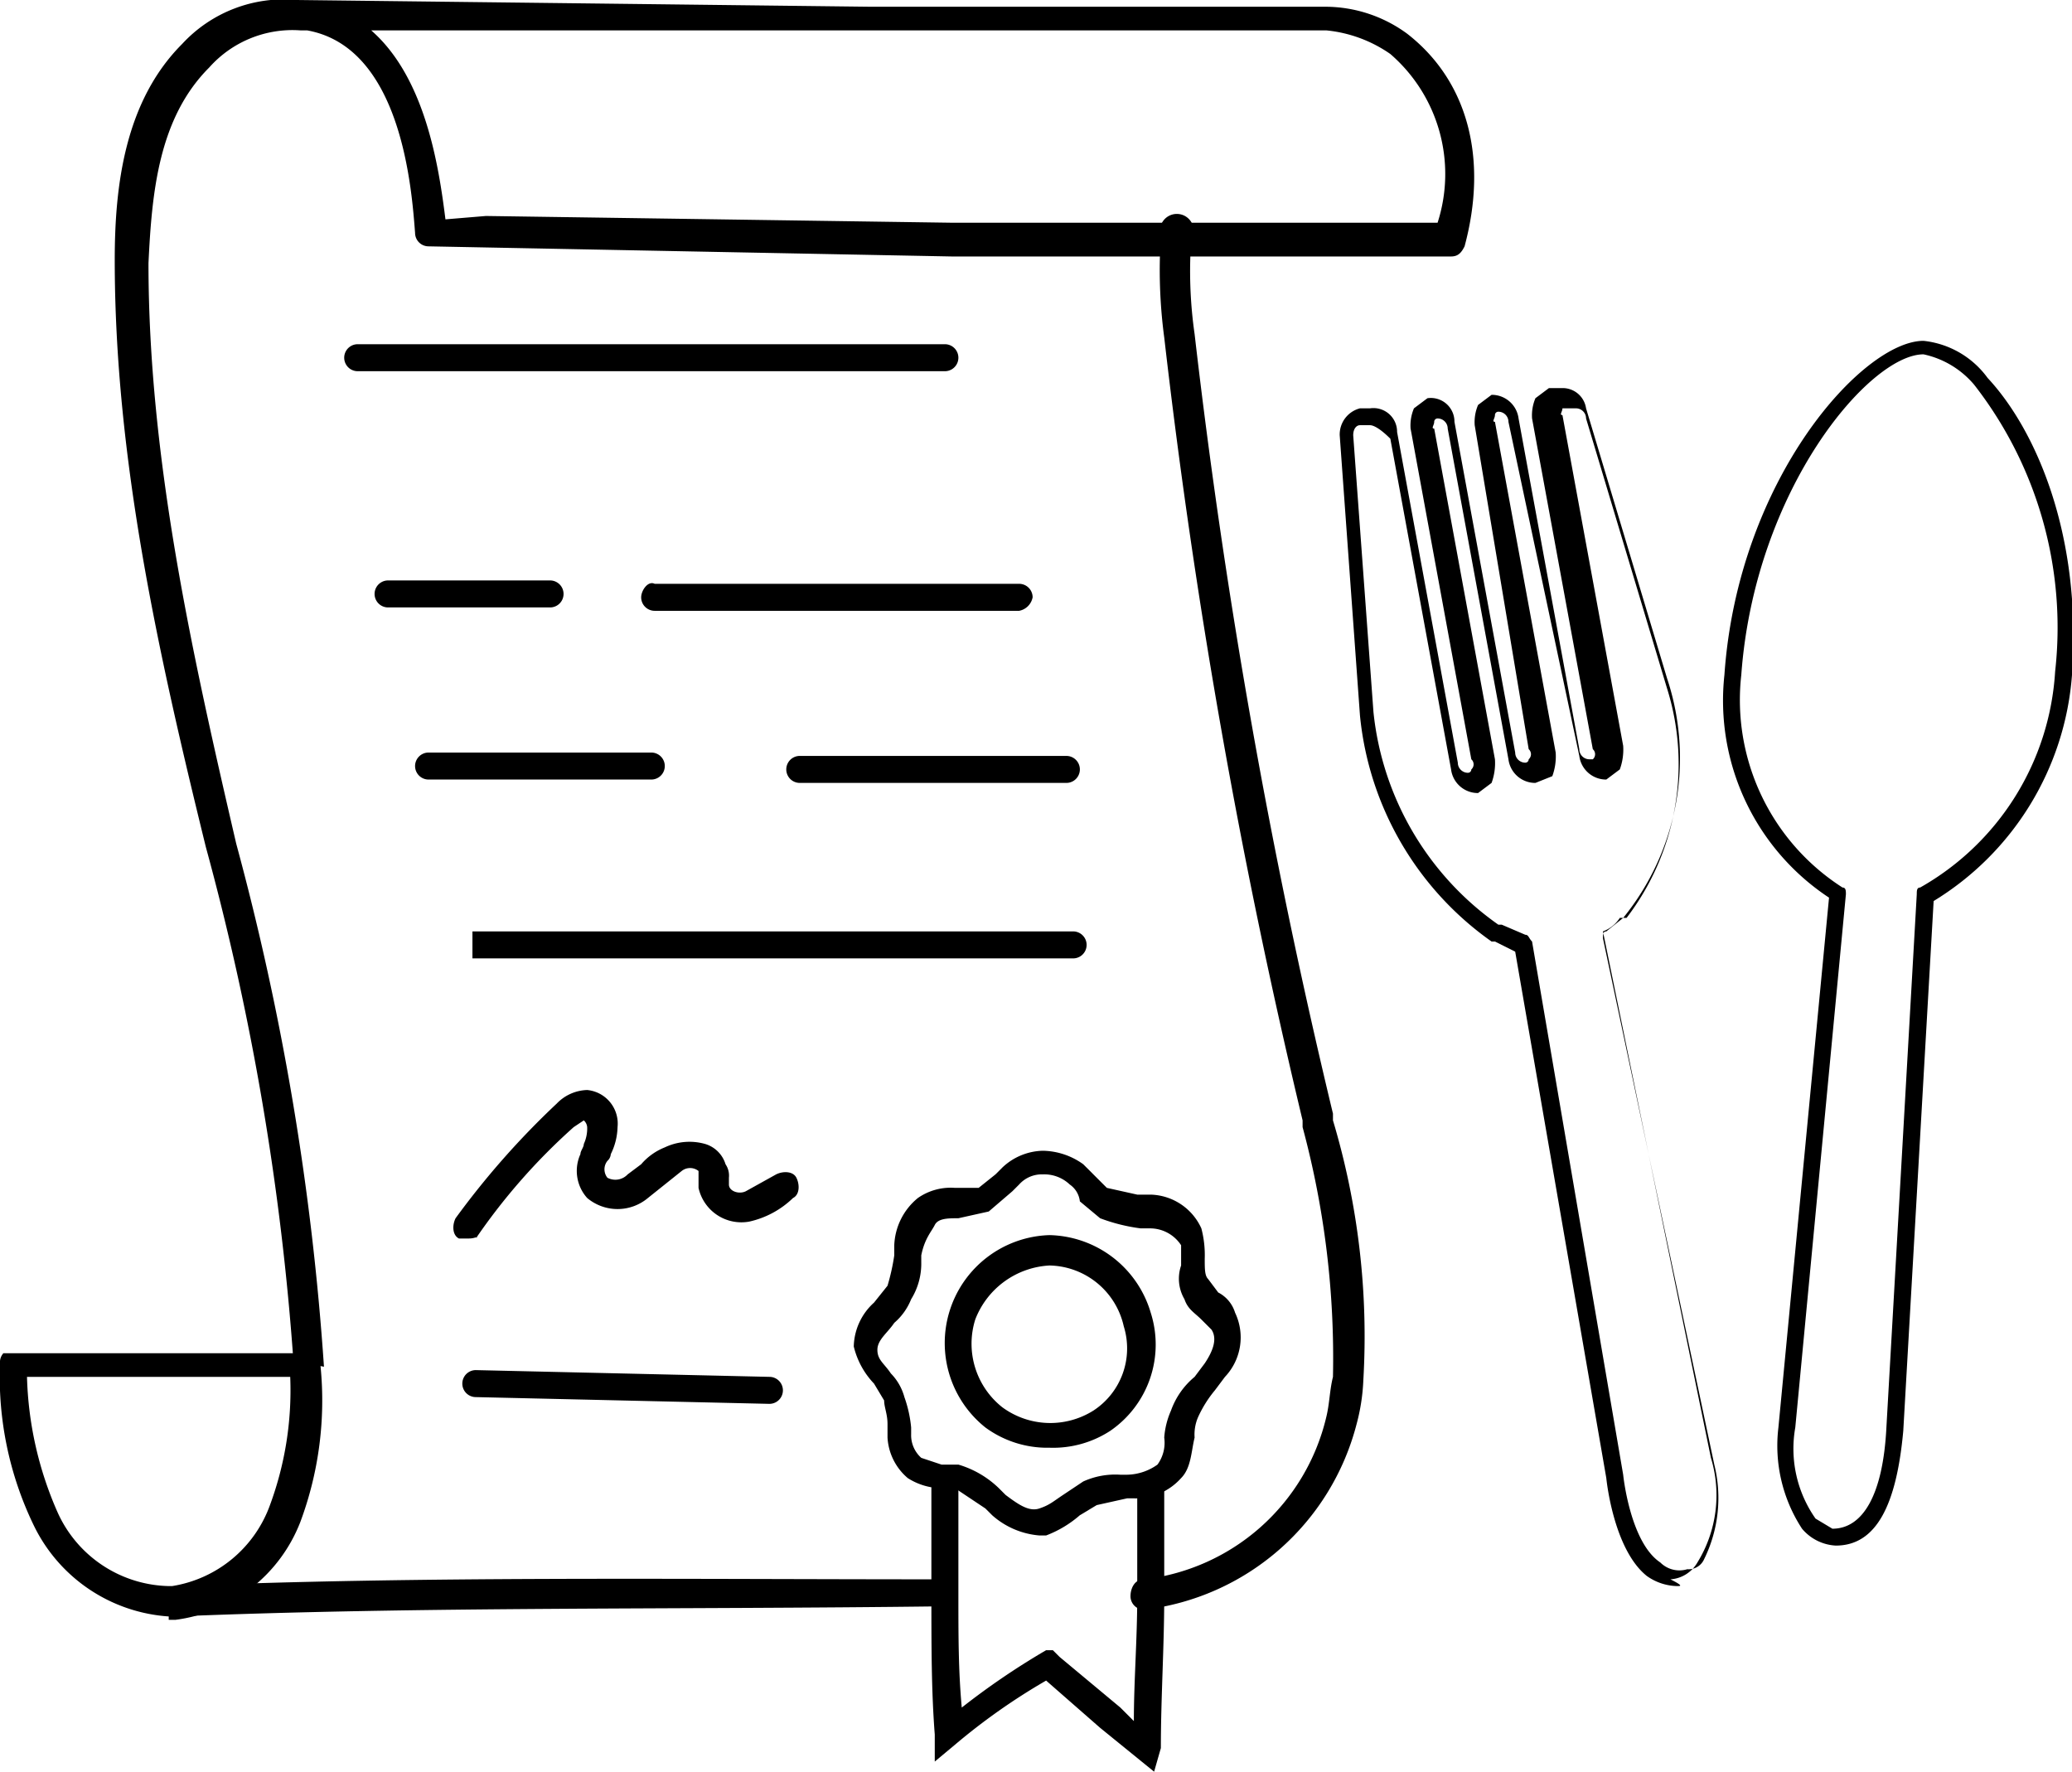
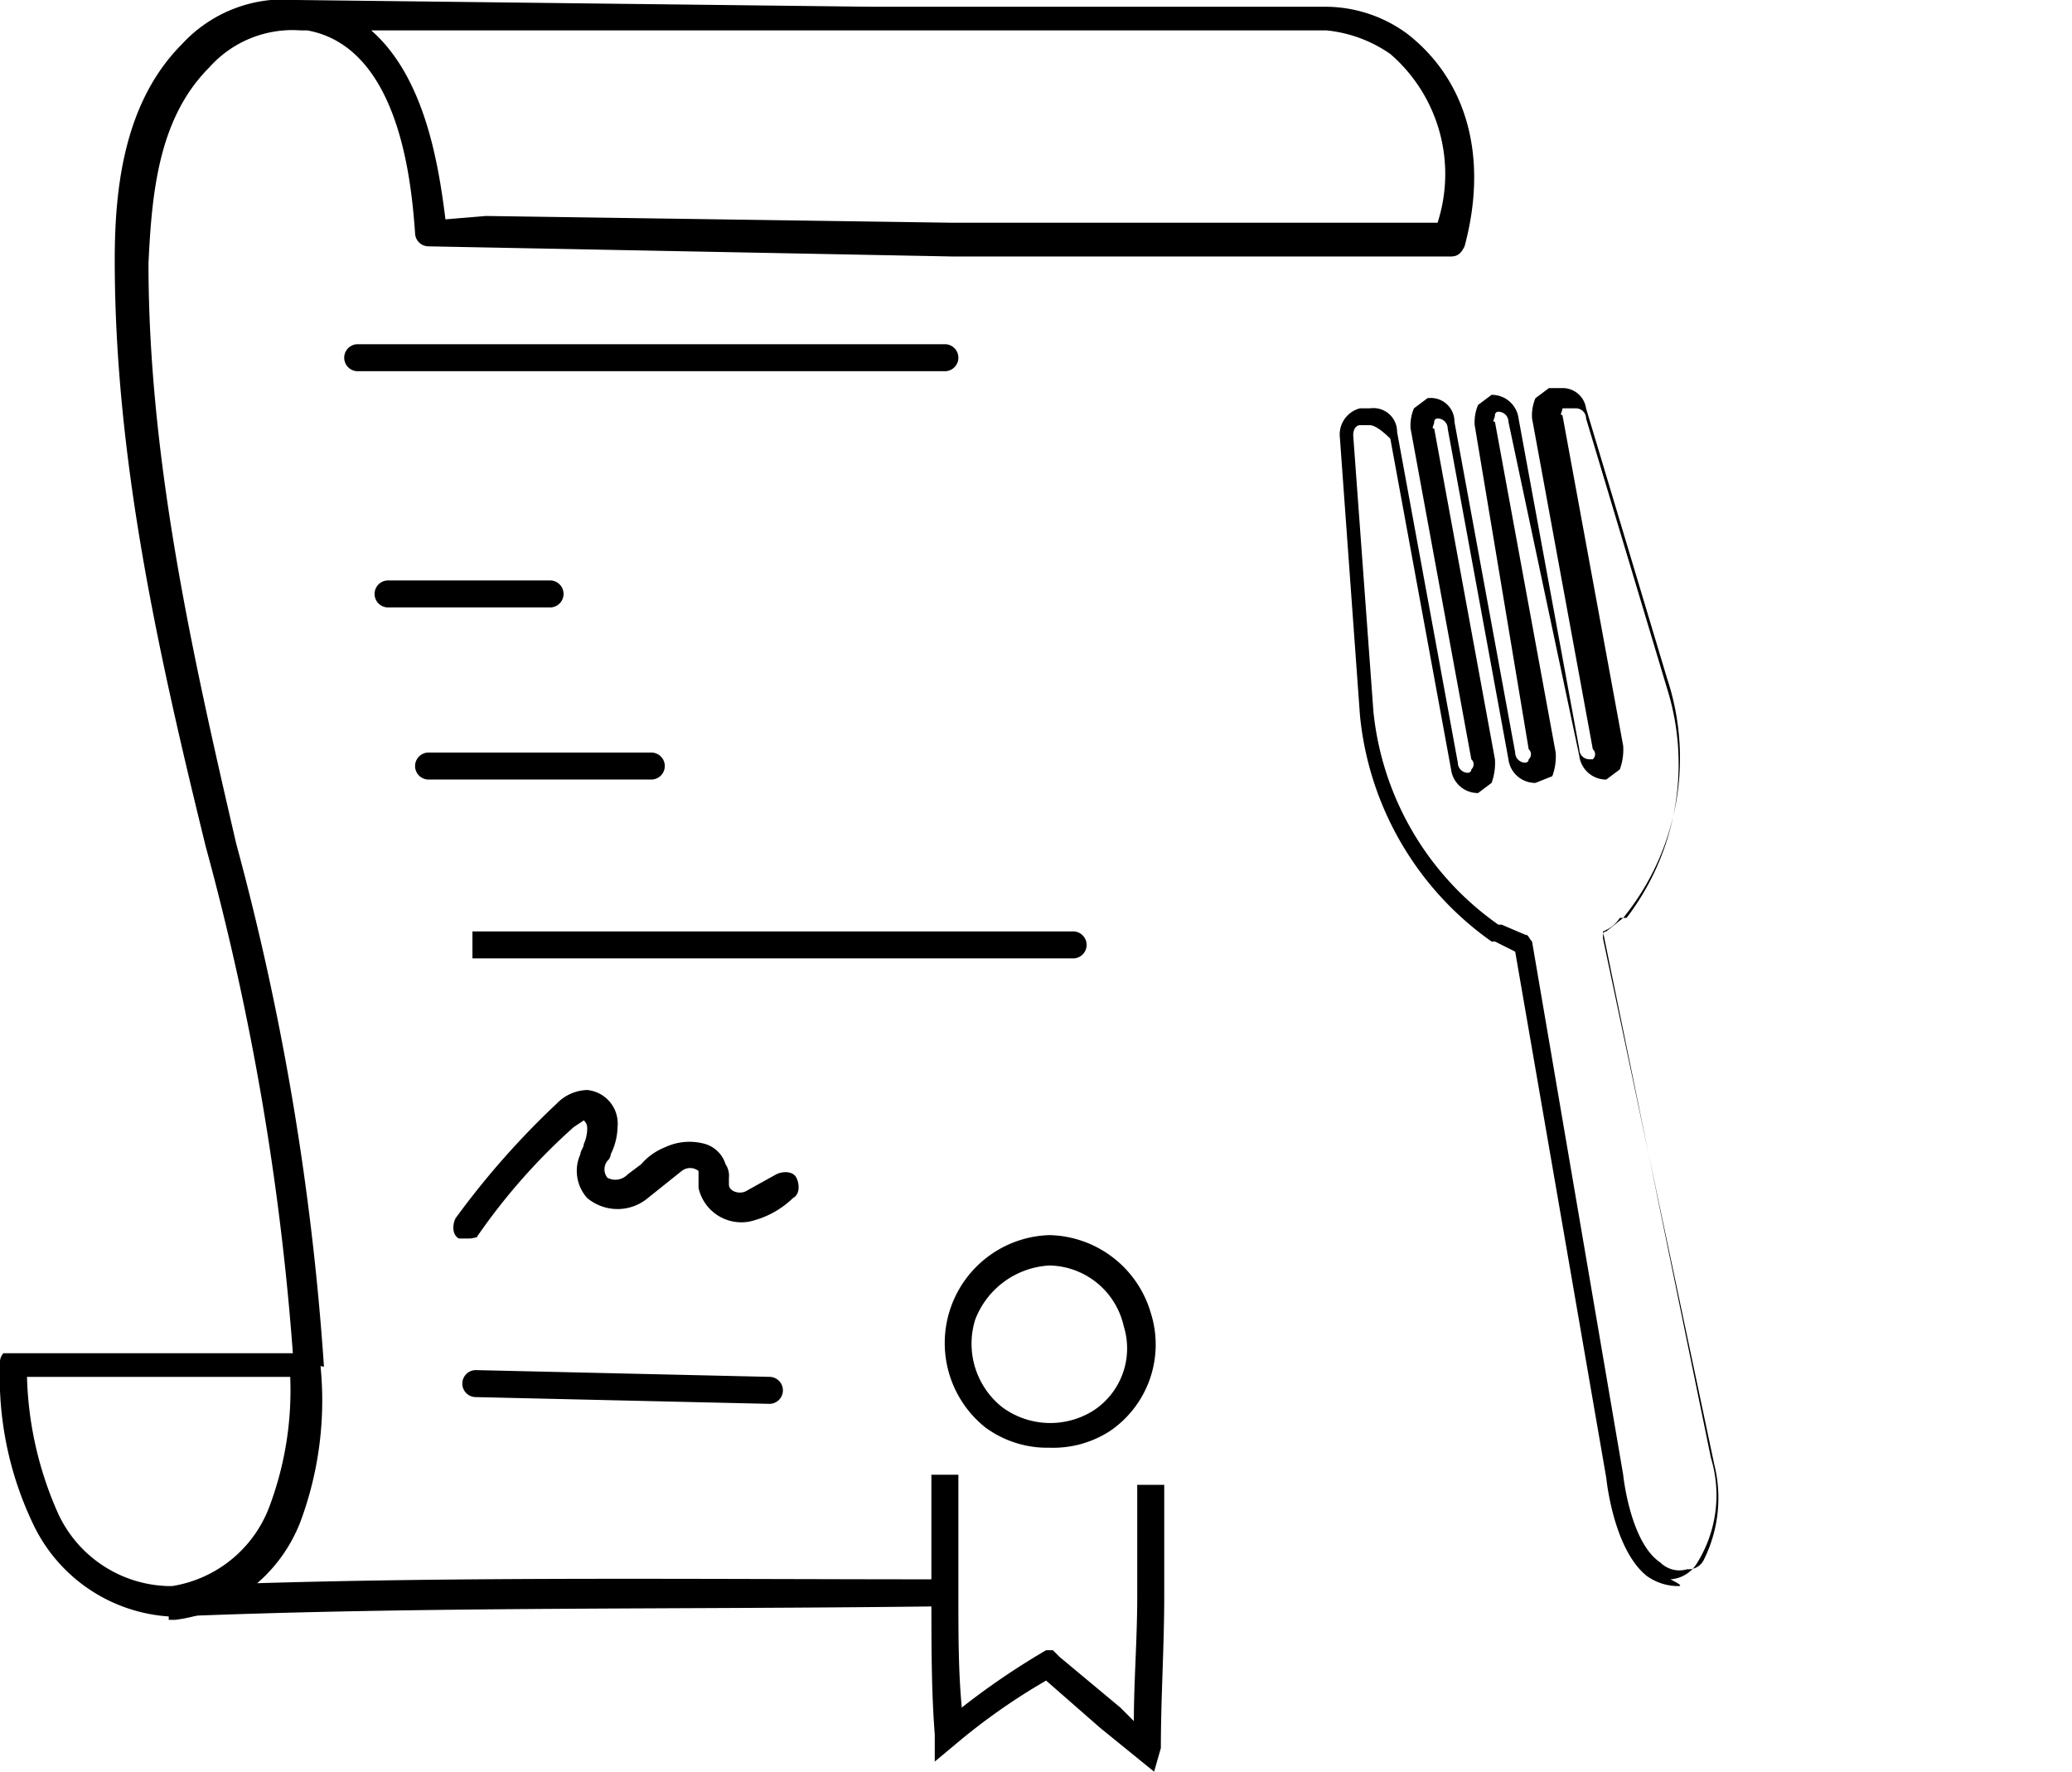
<svg xmlns="http://www.w3.org/2000/svg" id="Layer_1" data-name="Layer 1" width="61.4" height="52.5" viewBox="0 0 61.4 52.5">
  <g>
    <g>
      <path d="M15.4,51.2H15a78.9,78.9,0,0,0-2.6-15.3C11,30.2,9.7,24.4,9.7,18.5c0-2.2.3-4.7,2-6.4a4.1,4.1,0,0,1,3.4-1.3l17,.2H45.6a4.1,4.1,0,0,1,2.4.8c1.8,1.4,2.4,3.7,1.7,6.3-.1.2-.2.3-.4.3H34.5L19,18.1h0a.4.4,0,0,1-.4-.4c-.1-1.3-.4-5.5-3.2-6h-.2a3.3,3.3,0,0,0-2.7,1.1c-1.5,1.5-1.7,3.7-1.8,5.8,0,5.8,1.3,11.6,2.6,17.2a79.7,79.7,0,0,1,2.6,15.5ZM49.3,18Zm-28.6-.8,13.8.2H48.9a4.7,4.7,0,0,0-1.4-5,4,4,0,0,0-1.9-.7H17.3c1.6,1.4,2,4,2.2,5.6Z" transform="translate(-6.3 -10.8)" />
      <path d="M11.3,58.7a4.8,4.8,0,0,1-4-2.7,10.1,10.1,0,0,1-1-4.8.4.4,0,0,1,.1-.3h9a.4.4,0,0,1,.4.4,10.3,10.3,0,0,1-.6,4.6,4.6,4.6,0,0,1-3.7,2.9h-.2Zm.2-.4ZM7.1,51.6a10.6,10.6,0,0,0,.9,4,3.7,3.7,0,0,0,3.3,2.2h.1a3.7,3.7,0,0,0,2.9-2.4,9.8,9.8,0,0,0,.6-3.8Z" transform="translate(-6.3 -10.8)" />
      <path d="M34.3,21.8H16.9a.4.4,0,1,1,0-.8H34.3a.4.4,0,1,1,0,.8Z" transform="translate(-6.3 -10.8)" />
      <path d="M17.8,28.8a.4.4,0,0,1,0-.8h4.8a.4.4,0,0,1,0,.8Z" transform="translate(-6.3 -10.8)" />
-       <path d="M36.5,28.9H25.7a.4.4,0,0,1-.4-.4c0-.2.2-.5.4-.4H36.5a.4.4,0,0,1,.4.4A.5.5,0,0,1,36.5,28.9Z" transform="translate(-6.3 -10.8)" />
      <path d="M19,33.9a.4.4,0,0,1,0-.8h6.6a.4.4,0,0,1,0,.8Z" transform="translate(-6.3 -10.8)" />
-       <path d="M30,34a.4.4,0,1,1,0-.8h7.9a.4.4,0,0,1,0,.8Z" transform="translate(-6.3 -10.8)" />
      <path d="M20.3,39.2v-.8H38.1a.4.4,0,0,1,0,.8Z" transform="translate(-6.3 -10.8)" />
      <path d="M20.2,47.5h-.3c-.2-.1-.2-.4-.1-.6a24.3,24.3,0,0,1,3-3.4,1.3,1.3,0,0,1,.9-.4,1,1,0,0,1,.9,1.1,1.9,1.9,0,0,1-.2.8.3.3,0,0,1-.1.2.4.4,0,0,0,0,.5.5.5,0,0,0,.6-.1l.4-.3a1.8,1.8,0,0,1,.7-.5,1.7,1.7,0,0,1,1.2-.1.9.9,0,0,1,.6.6.6.6,0,0,1,.1.4v.2c0,.2.3.3.5.2l.9-.5c.2-.1.5-.1.6.1s.1.5-.1.6a2.7,2.7,0,0,1-1.3.7A1.3,1.3,0,0,1,27,46v-.5a.4.4,0,0,0-.5,0l-.5.4-.5.4a1.4,1.4,0,0,1-1.8,0,1.2,1.2,0,0,1-.2-1.3c0-.1.1-.2.1-.3a1.1,1.1,0,0,0,.1-.5.3.3,0,0,0-.1-.2l-.3.2a18.1,18.1,0,0,0-2.9,3.3C20.5,47.4,20.4,47.5,20.2,47.5Z" transform="translate(-6.3 -10.8)" />
      <path d="M29.1,52.4h0l-8.7-.2a.4.4,0,0,1,0-.8l8.7.2a.4.4,0,0,1,0,.8Z" transform="translate(-6.3 -10.8)" />
      <path d="M40.5,63.3,38.9,62l-1.6-1.4a18.5,18.5,0,0,0-2.7,1.9L34,63v-.8c-.1-1.3-.1-2.6-.1-4.2V54.5h.8V58c0,1.3,0,2.3.1,3.4a22,22,0,0,1,2.5-1.7h.2l.2.2,1.8,1.5.4.4c0-1.2.1-2.4.1-3.7V54.8h.8v3.3c0,1.5-.1,3-.1,4.5Z" transform="translate(-6.3 -10.8)" />
      <path d="M11.5,58.7a.4.4,0,0,1-.4-.4.7.7,0,0,1,.4-.5c7.3-.3,14.9-.2,22.7-.2a.4.4,0,0,1,.4.4c0,.2-.2.5-.4.4-7.8.1-15.4,0-22.7.3Z" transform="translate(-6.3 -10.8)" />
-       <path d="M40.2,58.5a.4.4,0,0,1-.4-.4c0-.2.1-.5.4-.5a6.3,6.3,0,0,0,5.4-4.8c.1-.4.1-.8.2-1.2a26.3,26.3,0,0,0-.9-7.4V44a194.8,194.8,0,0,1-4.1-23.2,15.1,15.1,0,0,1-.1-3,.5.5,0,1,1,.9.1,13.1,13.1,0,0,0,.1,2.8,193.6,193.6,0,0,0,4.1,23.1V44a22.3,22.3,0,0,1,.9,7.7,5.9,5.9,0,0,1-.2,1.3,7.4,7.4,0,0,1-6.3,5.5Z" transform="translate(-6.3 -10.8)" />
-       <path d="M37.1,56.3a2.4,2.4,0,0,1-1.4-.6l-.2-.2-.9-.6h-.4a1.9,1.9,0,0,1-1-.3,1.7,1.7,0,0,1-.6-1.2V53c0-.3-.1-.5-.1-.7l-.3-.5a2.4,2.4,0,0,1-.6-1.1,1.8,1.8,0,0,1,.6-1.3l.4-.5a6.4,6.4,0,0,0,.2-.9v-.3a1.9,1.9,0,0,1,.7-1.4,1.7,1.7,0,0,1,1.1-.3h.7l.5-.4.2-.2a1.8,1.8,0,0,1,1.2-.5h0a2.1,2.1,0,0,1,1.2.4l.3.3.4.4.9.2h.4a1.7,1.7,0,0,1,1.5,1,3.1,3.1,0,0,1,.1.9c0,.3,0,.5.1.6l.3.4a1,1,0,0,1,.5.6,1.7,1.7,0,0,1-.3,1.9l-.3.4a3.5,3.5,0,0,0-.5.8,1.3,1.3,0,0,0-.1.6c-.1.4-.1.9-.4,1.2a1.8,1.8,0,0,1-1.4.6h-.2l-.9.2-.5.3a3.3,3.3,0,0,1-1,.6Zm.1-10.7a.9.9,0,0,0-.7.3l-.2.2-.7.6-.9.2c-.3,0-.6,0-.7.2s-.3.4-.4.9v.2a2,2,0,0,1-.3,1.1,1.8,1.8,0,0,1-.5.7c-.2.3-.5.5-.5.8s.2.4.4.7a1.6,1.6,0,0,1,.4.7,3.7,3.7,0,0,1,.2.9v.2a.9.9,0,0,0,.3.7l.6.2h.5a2.9,2.9,0,0,1,1.2.7l.2.2c.4.3.7.5,1,.4s.4-.2.7-.4l.6-.4a2.3,2.3,0,0,1,1.1-.2h.2a1.6,1.6,0,0,0,.9-.3,1.1,1.1,0,0,0,.2-.8,2.4,2.4,0,0,1,.2-.8,2.3,2.3,0,0,1,.7-1l.3-.4c.2-.3.4-.7.2-1l-.3-.3c-.2-.2-.4-.3-.5-.6a1.2,1.2,0,0,1-.1-1v-.6a1.1,1.1,0,0,0-.9-.5h-.3a5.3,5.3,0,0,1-1.2-.3l-.6-.5a.7.7,0,0,0-.3-.5,1.1,1.1,0,0,0-.8-.3Z" transform="translate(-6.3 -10.8)" />
      <path d="M37.4,53.7a3.1,3.1,0,0,1-1.9-.6,3.2,3.2,0,0,1,1.9-5.7h0a3.2,3.2,0,0,1,3,2.3,3.1,3.1,0,0,1-1.2,3.5A3.1,3.1,0,0,1,37.4,53.7Zm0-5.4a2.5,2.5,0,0,0-2.2,1.6,2.4,2.4,0,0,0,.8,2.6,2.4,2.4,0,0,0,2.7.1,2.2,2.2,0,0,0,.9-2.5,2.3,2.3,0,0,0-2.2-1.8Z" transform="translate(-6.3 -10.8)" />
    </g>
-     <path d="M60.7,56.6h0a1.4,1.4,0,0,1-1-.5,4.5,4.5,0,0,1-.7-3l1.5-15.7a7,7,0,0,1-3.1-6.6c.4-5.8,4.1-9.9,5.9-9.9h0A2.7,2.7,0,0,1,65.2,22c1.4,1.5,2.8,4.6,2.5,8.8a8.6,8.6,0,0,1-4.1,6.7l-.9,15.7C62.5,55.4,61.9,56.6,60.7,56.6Zm2.6-35.3h0c-1.6,0-5,4-5.4,9.5a6.6,6.6,0,0,0,3,6.3c.1,0,.1.1.1.2L59.5,53.1a3.6,3.6,0,0,0,.6,2.7l.5.3c.9,0,1.5-1,1.6-3l.9-15.8c0-.1,0-.2.1-.2a7.9,7.9,0,0,0,4-6.4,11.7,11.7,0,0,0-2.4-8.5A2.7,2.7,0,0,0,63.3,21.3Zm-.9,31.8Z" transform="translate(-6.3 -10.8)" />
    <path d="M56,57.8a1.6,1.6,0,0,1-.9-.3c-1-.8-1.2-2.9-1.2-2.9L51.2,39l-.6-.3h-.1a9.3,9.3,0,0,1-3.9-6.7L46,23.7a.8.8,0,0,1,.6-.8h.3a.7.7,0,0,1,.8.7l1.8,9.8a.3.3,0,0,0,.3.3.1.1,0,0,0,.1-.1.2.2,0,0,0,0-.3l-1.8-9.8a1.3,1.3,0,0,1,.1-.6l.4-.3a.7.7,0,0,1,.8.7l1.8,9.8a.3.3,0,0,0,.3.3.1.1,0,0,0,.1-.1.2.2,0,0,0,0-.3L50,23.4a1.3,1.3,0,0,1,.1-.6l.4-.3a.8.8,0,0,1,.8.7L53.1,33a.3.3,0,0,0,.3.3h.1a.2.2,0,0,0,0-.3l-1.8-9.8a1.3,1.3,0,0,1,.1-.6l.4-.3h.4a.7.7,0,0,1,.7.6l2.4,8A7.5,7.5,0,0,1,54.4,38h-.1a1,1,0,0,1-.5.4L57,54a3.8,3.8,0,0,1-.4,3.1,1,1,0,0,1-.8.5C56.2,57.8,56.1,57.8,56,57.8ZM46.9,23.4h-.3c-.1,0-.2.1-.2.3l.6,8.2a8.8,8.8,0,0,0,3.7,6.3h.1l.7.3c.1,0,.1.1.2.2l2.7,15.8s.2,2,1.1,2.6a.8.8,0,0,0,.8.2.5.5,0,0,0,.5-.3,4.1,4.1,0,0,0,.3-2.8L53.8,38.6c0-.1,0-.2.1-.2l.5-.4h.1a7.5,7.5,0,0,0,1.2-6.8l-2.4-8a.3.3,0,0,0-.3-.3h-.4c0,.1-.1.2,0,.2l1.8,9.8a1.7,1.7,0,0,1-.1.7l-.4.3a.8.8,0,0,1-.8-.7L51,23.3a.3.3,0,0,0-.3-.3.1.1,0,0,0-.1.1c0,.1-.1.2,0,.2l1.8,9.8a1.7,1.7,0,0,1-.1.7l-.5.2a.8.8,0,0,1-.8-.7l-1.8-9.8a.3.3,0,0,0-.3-.3.1.1,0,0,0-.1.1c0,.1-.1.2,0,.2l1.8,9.8a1.7,1.7,0,0,1-.1.7l-.4.3a.8.8,0,0,1-.8-.7l-1.8-9.8C47.2,23.5,47,23.4,46.9,23.4Z" transform="translate(-6.3 -10.8)" />
  </g>
</svg>